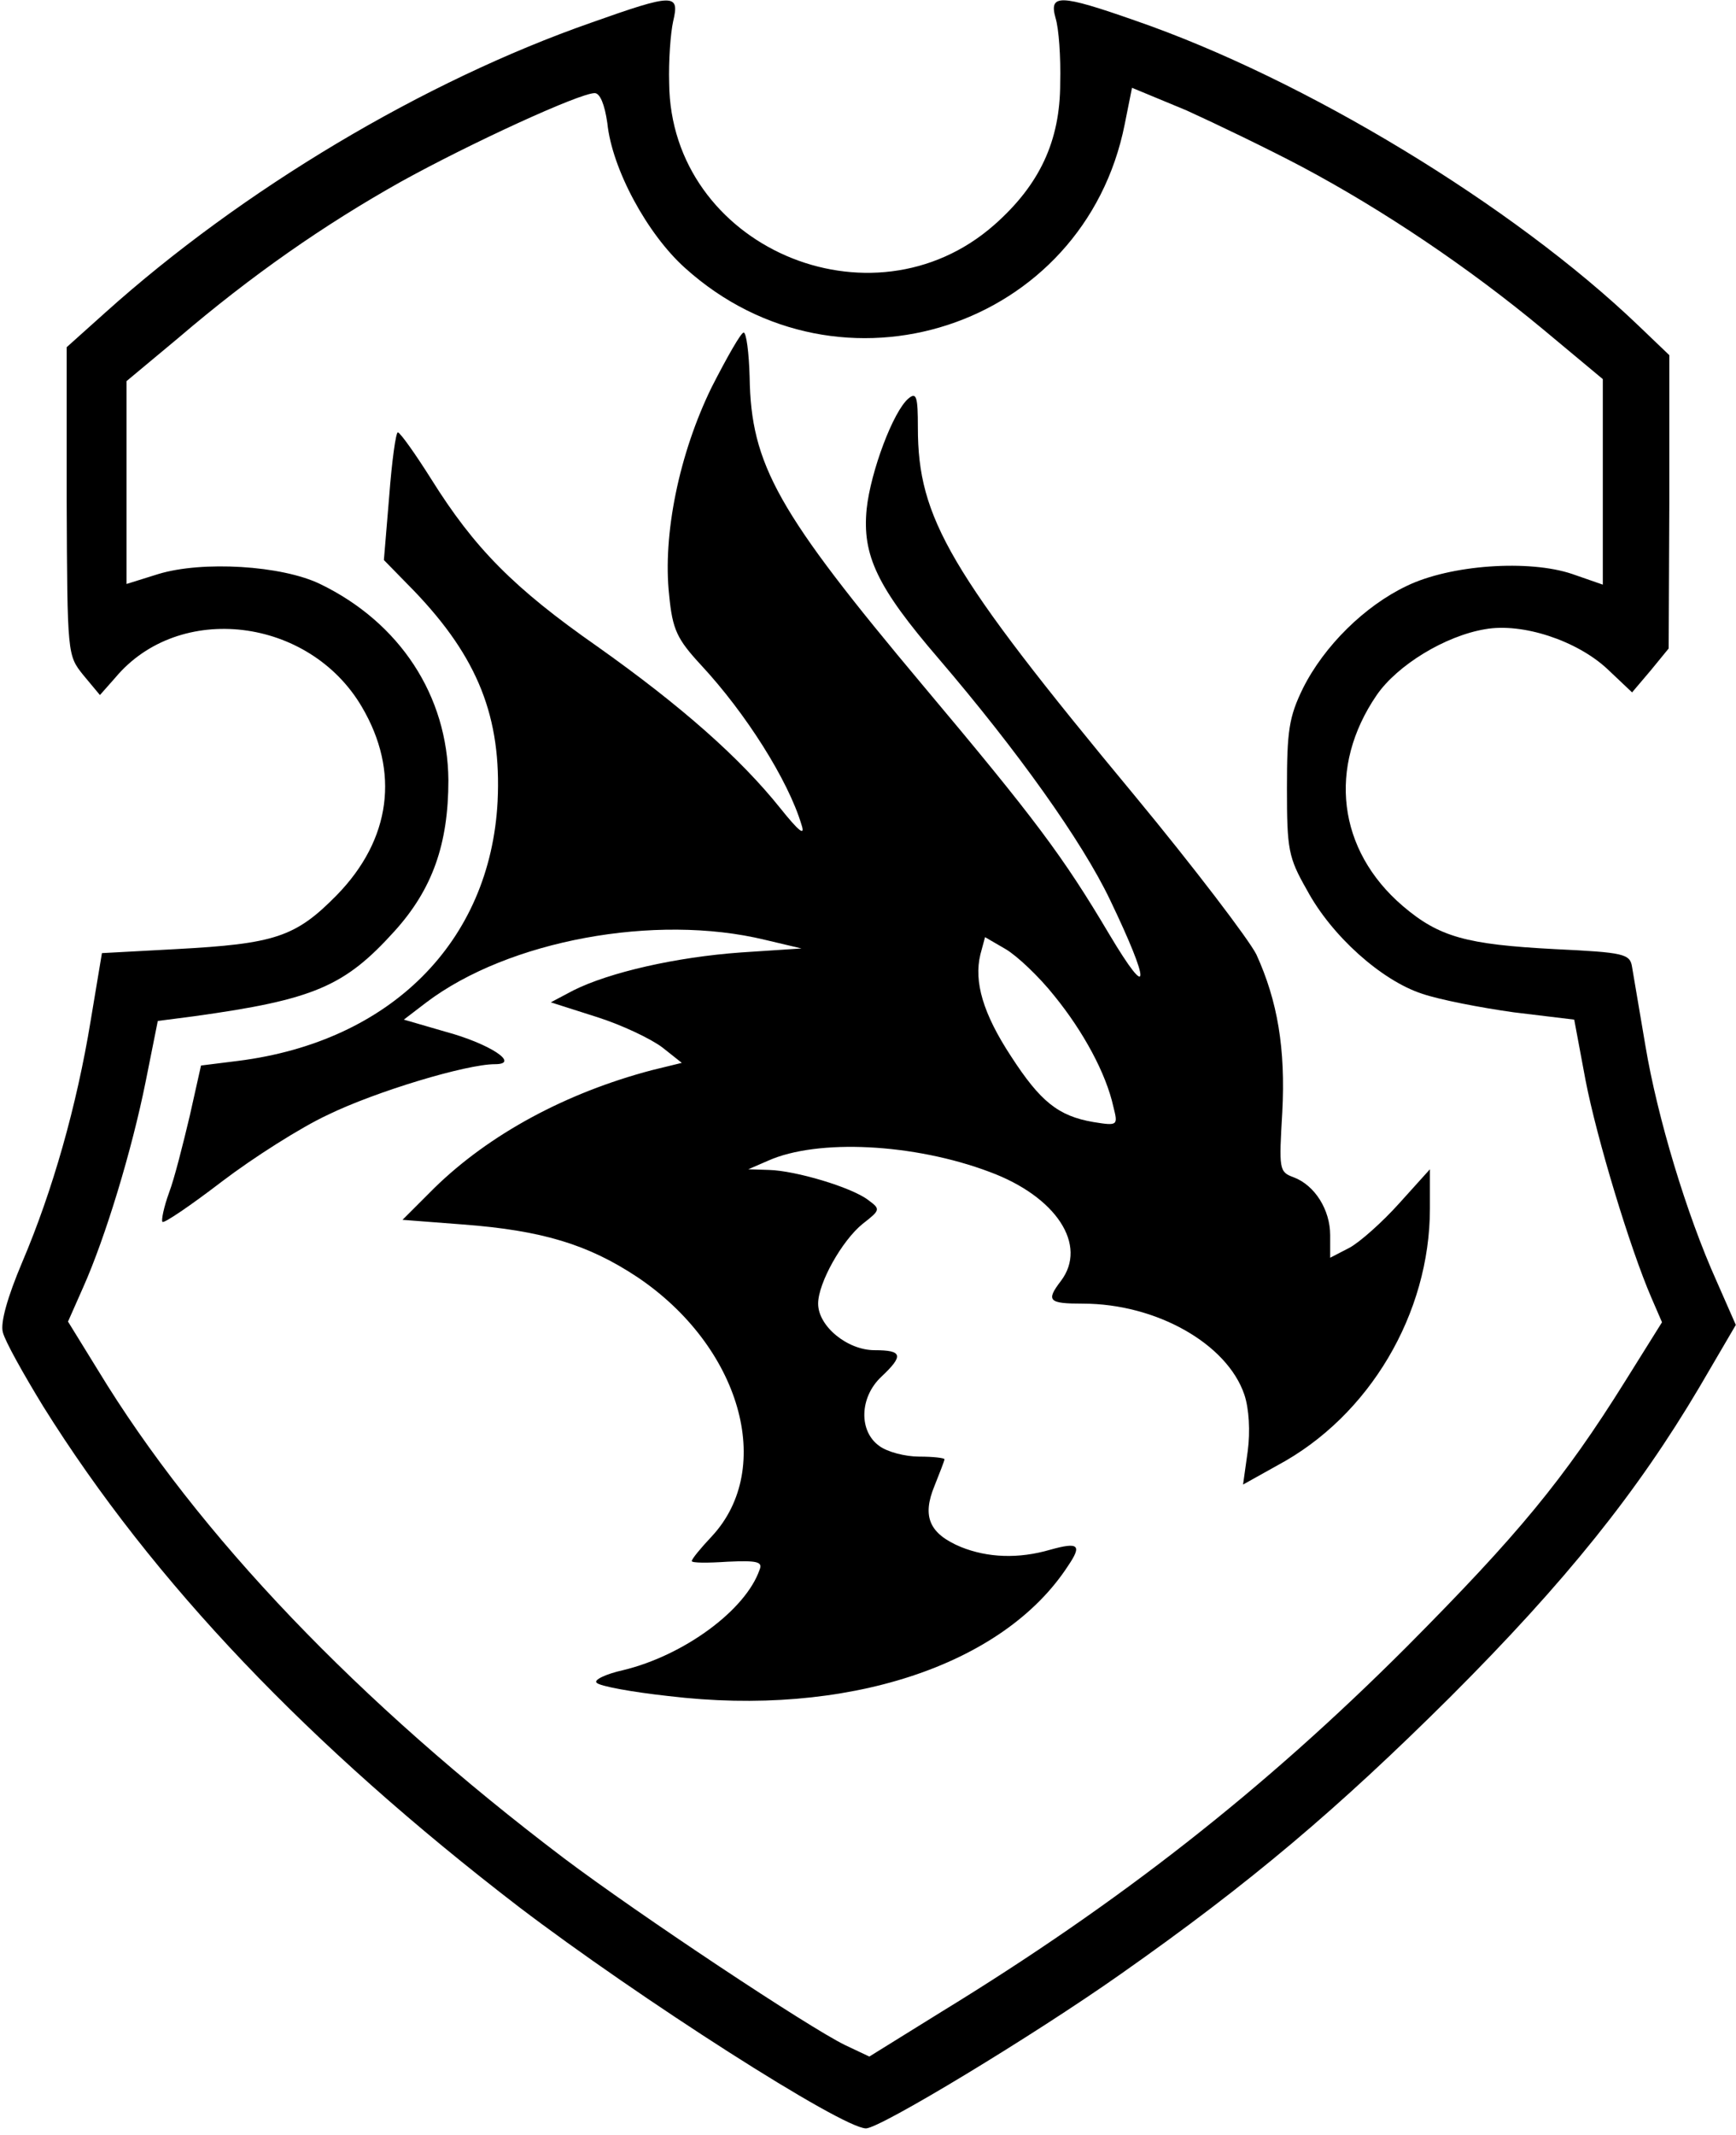
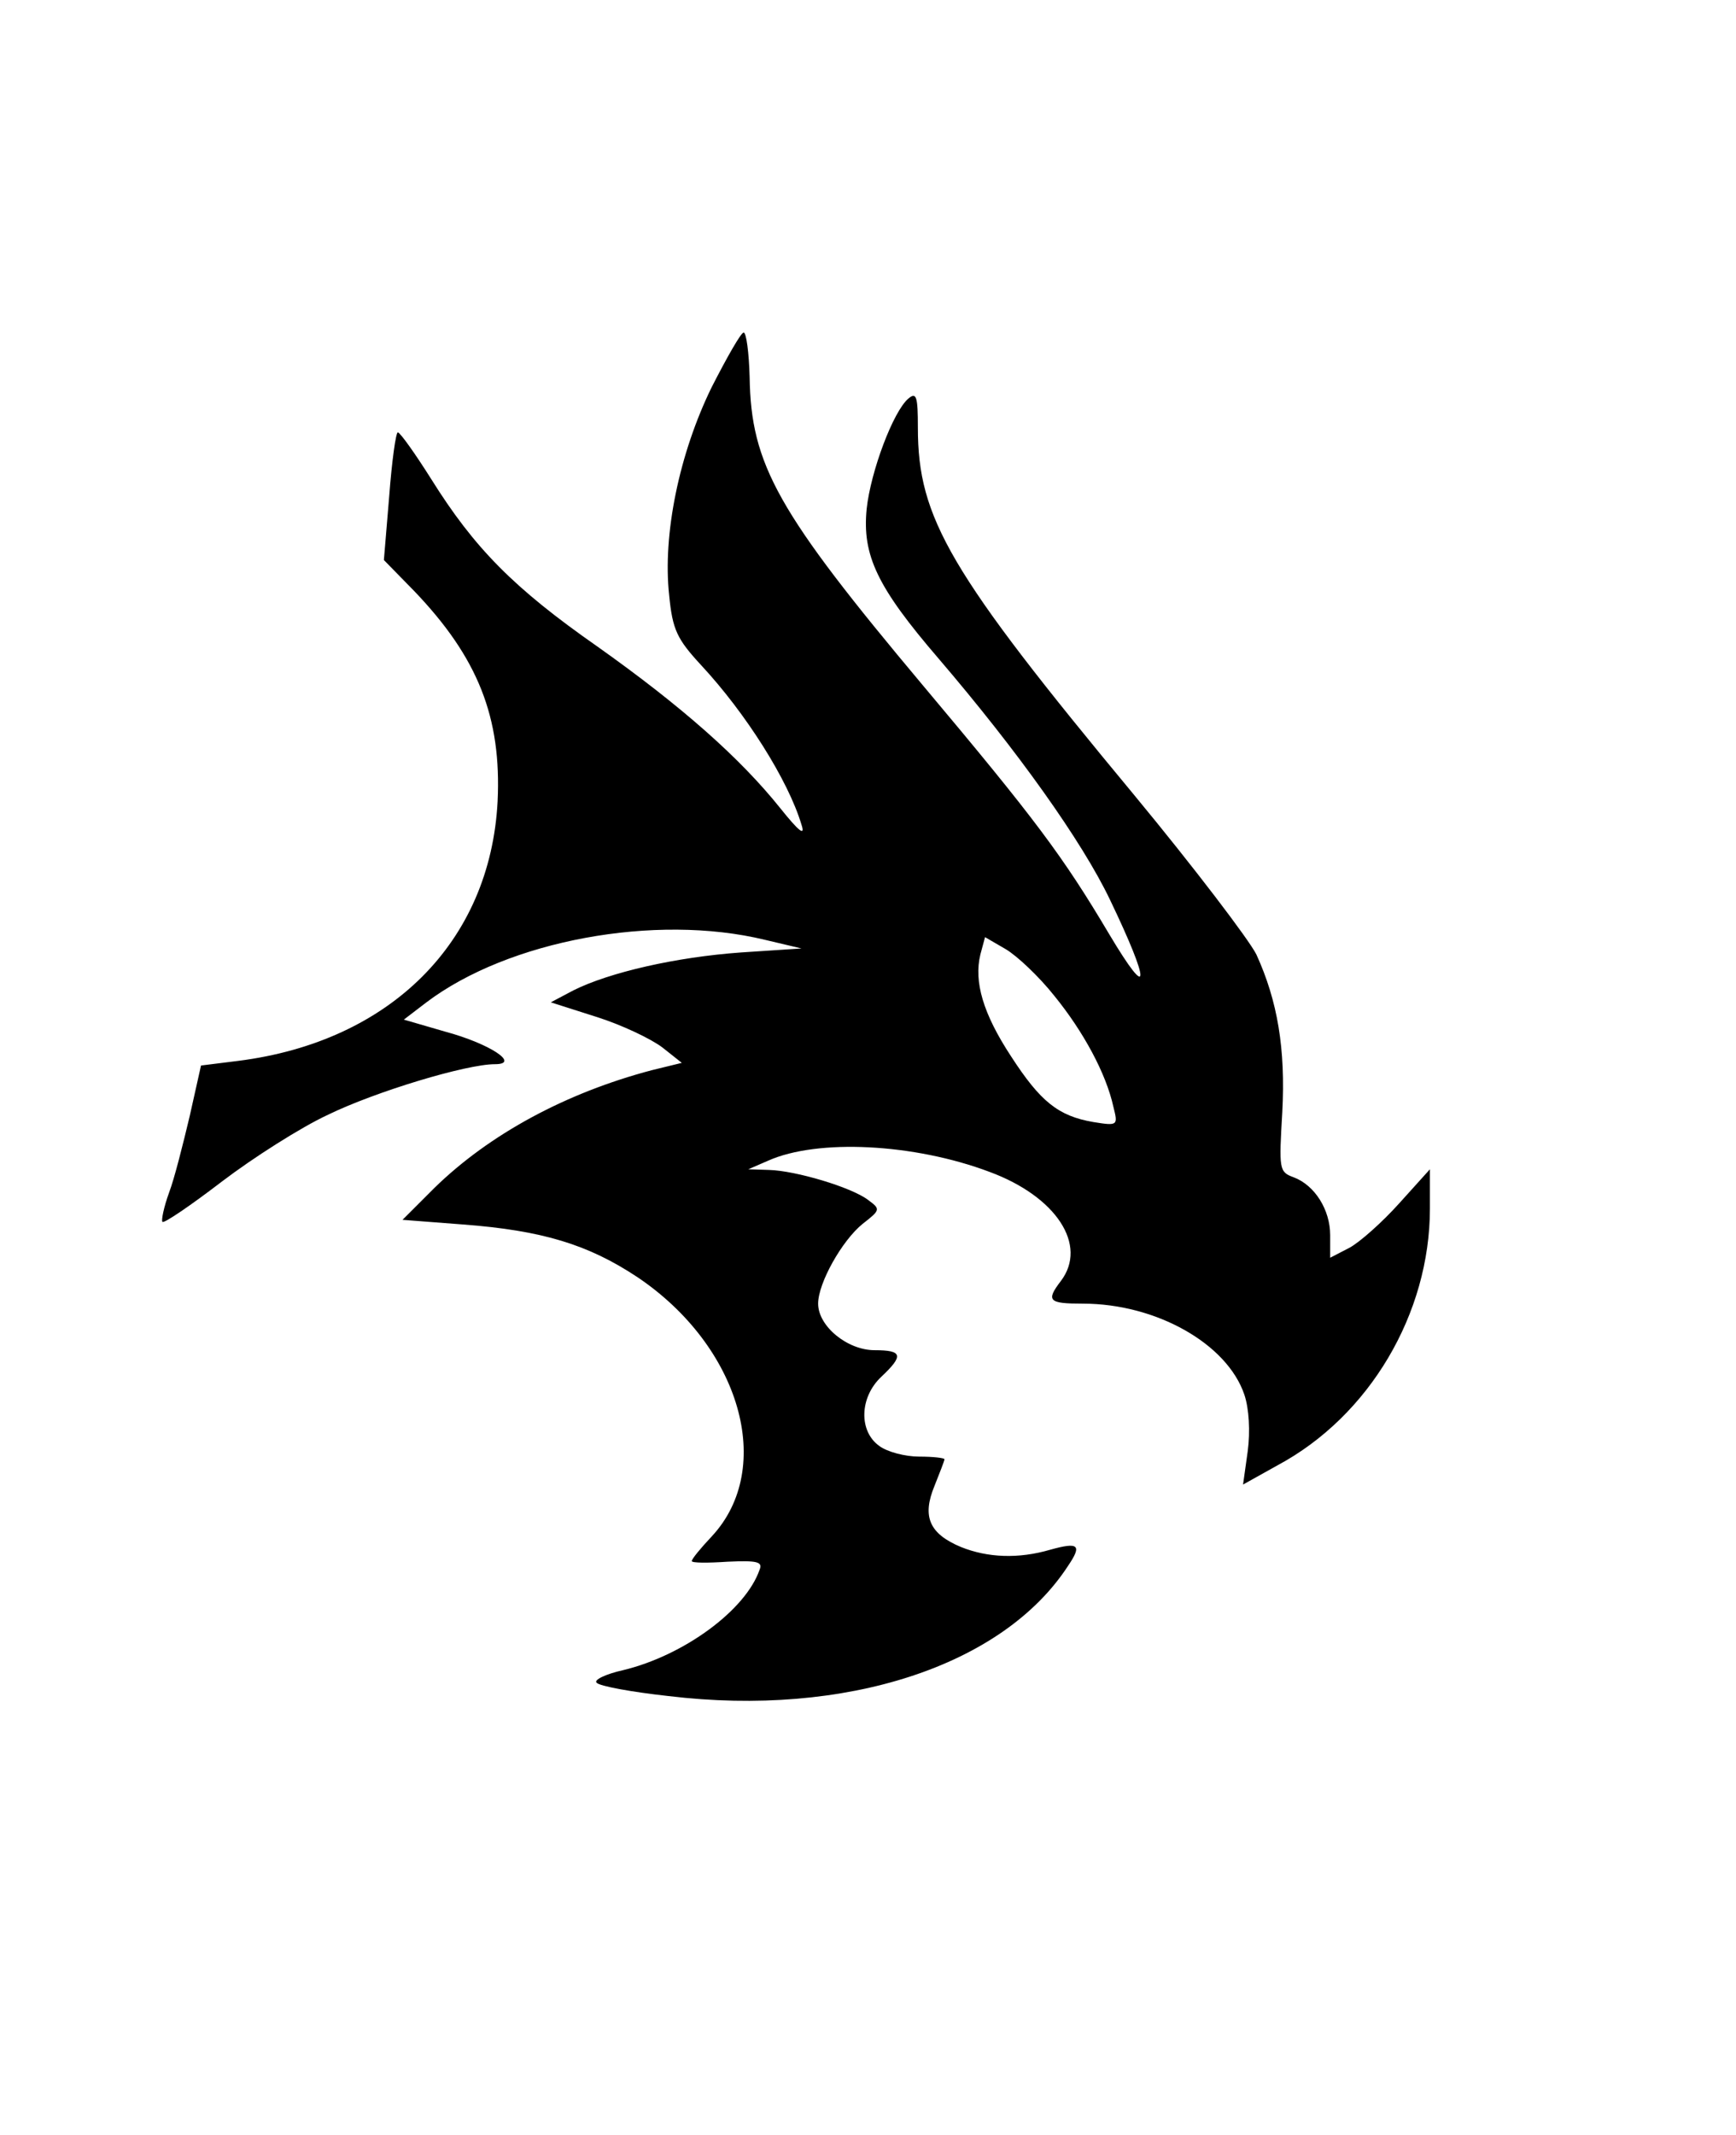
<svg xmlns="http://www.w3.org/2000/svg" version="1.0" width="260.245" height="320.003" viewBox="0 0 261 321" preserveAspectRatio="xMidYMid meet">
  <g transform="translate(0,321) scale(0.1,-0.1)" fill="#000000" stroke="none">
-     <path d="M889 3176 c-252 -88 -525 -251 -731 -436 l-58 -52 0 -231 c1 -232 1 -232 25 -262 l25 -30 23 26 c96 115 292 91 371 -44 57 -97 44 -199 -38 -283 -62 -63 -93 -73 -242 -81 l-111 -6 -17 -102 c-21 -128 -57 -255 -103 -363 -22 -52 -33 -91 -29 -105 3 -13 31 -63 61 -112 165 -264 400 -510 715 -752 180 -137 486 -333 522 -333 21 0 251 139 383 232 195 137 326 248 496 417 174 174 281 308 374 465 l55 94 -29 66 c-45 100 -89 246 -107 354 -9 53 -18 106 -20 118 -3 20 -12 22 -116 27 -133 7 -174 18 -229 65 -98 84 -113 209 -39 317 31 45 103 89 163 99 56 10 138 -17 184 -60 l37 -35 28 33 27 33 1 220 0 221 -47 45 c-188 180 -501 370 -756 458 -114 40 -130 40 -120 4 5 -16 8 -59 7 -98 0 -87 -31 -153 -99 -213 -185 -163 -487 -32 -489 213 -1 33 2 75 6 93 10 42 1 42 -123 -2z m1069 -217 c122 -65 250 -151 362 -244 l90 -75 0 -155 0 -154 -46 16 c-65 22 -183 14 -249 -18 -63 -30 -124 -90 -156 -154 -21 -43 -24 -64 -24 -150 0 -92 2 -104 30 -153 37 -69 112 -136 173 -156 26 -9 88 -21 138 -28 l91 -11 17 -91 c17 -88 67 -253 99 -327 l16 -37 -55 -88 c-93 -149 -162 -232 -329 -400 -215 -215 -432 -385 -700 -549 l-108 -67 -36 17 c-54 26 -310 196 -423 281 -309 234 -551 487 -701 734 l-45 73 23 52 c33 74 73 205 94 310 l18 90 54 7 c181 25 227 45 302 128 57 63 81 131 81 227 -1 127 -73 237 -193 295 -58 28 -177 35 -243 15 l-48 -15 0 152 0 153 78 65 c110 94 219 170 335 235 103 57 268 133 291 133 8 0 15 -17 19 -45 7 -69 60 -167 117 -218 233 -210 600 -90 661 216 l11 55 82 -34 c44 -20 123 -58 174 -85z" />
    <path d="M1070 2628 c-49 -100 -74 -222 -64 -313 5 -52 12 -66 48 -105 67 -72 131 -173 151 -240 6 -18 -4 -10 -32 25 -60 75 -148 153 -275 243 -126 88 -185 148 -250 252 -24 38 -46 69 -50 70 -3 0 -9 -43 -13 -96 l-8 -96 45 -46 c97 -101 132 -191 126 -317 -11 -211 -161 -361 -390 -390 l-56 -7 -17 -76 c-10 -42 -23 -94 -31 -115 -8 -22 -12 -42 -10 -44 2 -3 43 25 90 61 46 35 118 81 159 100 72 35 208 76 251 76 39 0 -8 31 -75 49 l-62 18 34 26 c123 93 344 134 509 94 l55 -13 -91 -6 c-98 -7 -198 -30 -252 -57 l-34 -18 69 -22 c38 -12 82 -33 99 -46 l29 -23 -45 -11 c-129 -34 -244 -96 -327 -177 l-48 -48 91 -7 c119 -9 188 -30 262 -79 155 -104 208 -287 112 -390 -17 -18 -30 -34 -30 -37 0 -3 24 -3 54 -1 44 2 53 0 48 -12 -21 -61 -114 -129 -205 -151 -27 -6 -45 -15 -40 -19 4 -5 53 -14 108 -20 266 -32 503 45 601 196 21 31 16 36 -27 24 -48 -14 -94 -12 -134 4 -48 20 -59 46 -40 92 8 20 15 38 15 40 0 2 -17 4 -38 4 -21 0 -48 7 -60 16 -31 22 -30 73 3 104 34 32 32 40 -10 40 -41 0 -85 36 -85 70 0 31 36 95 67 120 27 21 27 22 8 36 -25 19 -109 44 -149 45 l-31 1 30 13 c74 33 219 26 333 -17 100 -37 148 -110 107 -164 -23 -30 -18 -34 33 -34 110 0 217 -60 243 -137 7 -21 9 -55 5 -85 l-7 -50 52 29 c138 74 229 228 229 386 l0 59 -46 -51 c-26 -29 -60 -59 -75 -67 l-29 -15 0 34 c0 38 -23 75 -55 87 -22 8 -22 12 -17 98 5 95 -7 167 -39 237 -11 22 -93 130 -184 240 -278 335 -325 416 -325 552 0 46 -2 54 -14 44 -23 -19 -57 -110 -63 -166 -7 -70 16 -118 108 -225 119 -139 216 -275 258 -363 61 -127 61 -156 -1 -52 -70 118 -112 174 -280 374 -219 261 -259 332 -261 464 -1 37 -5 67 -9 67 -4 0 -25 -37 -48 -82z m515 -915 c44 -54 78 -117 89 -167 7 -28 7 -29 -30 -23 -53 9 -80 31 -124 99 -42 64 -56 112 -46 153 l7 26 31 -18 c17 -10 50 -41 73 -70z" />
  </g>
</svg>